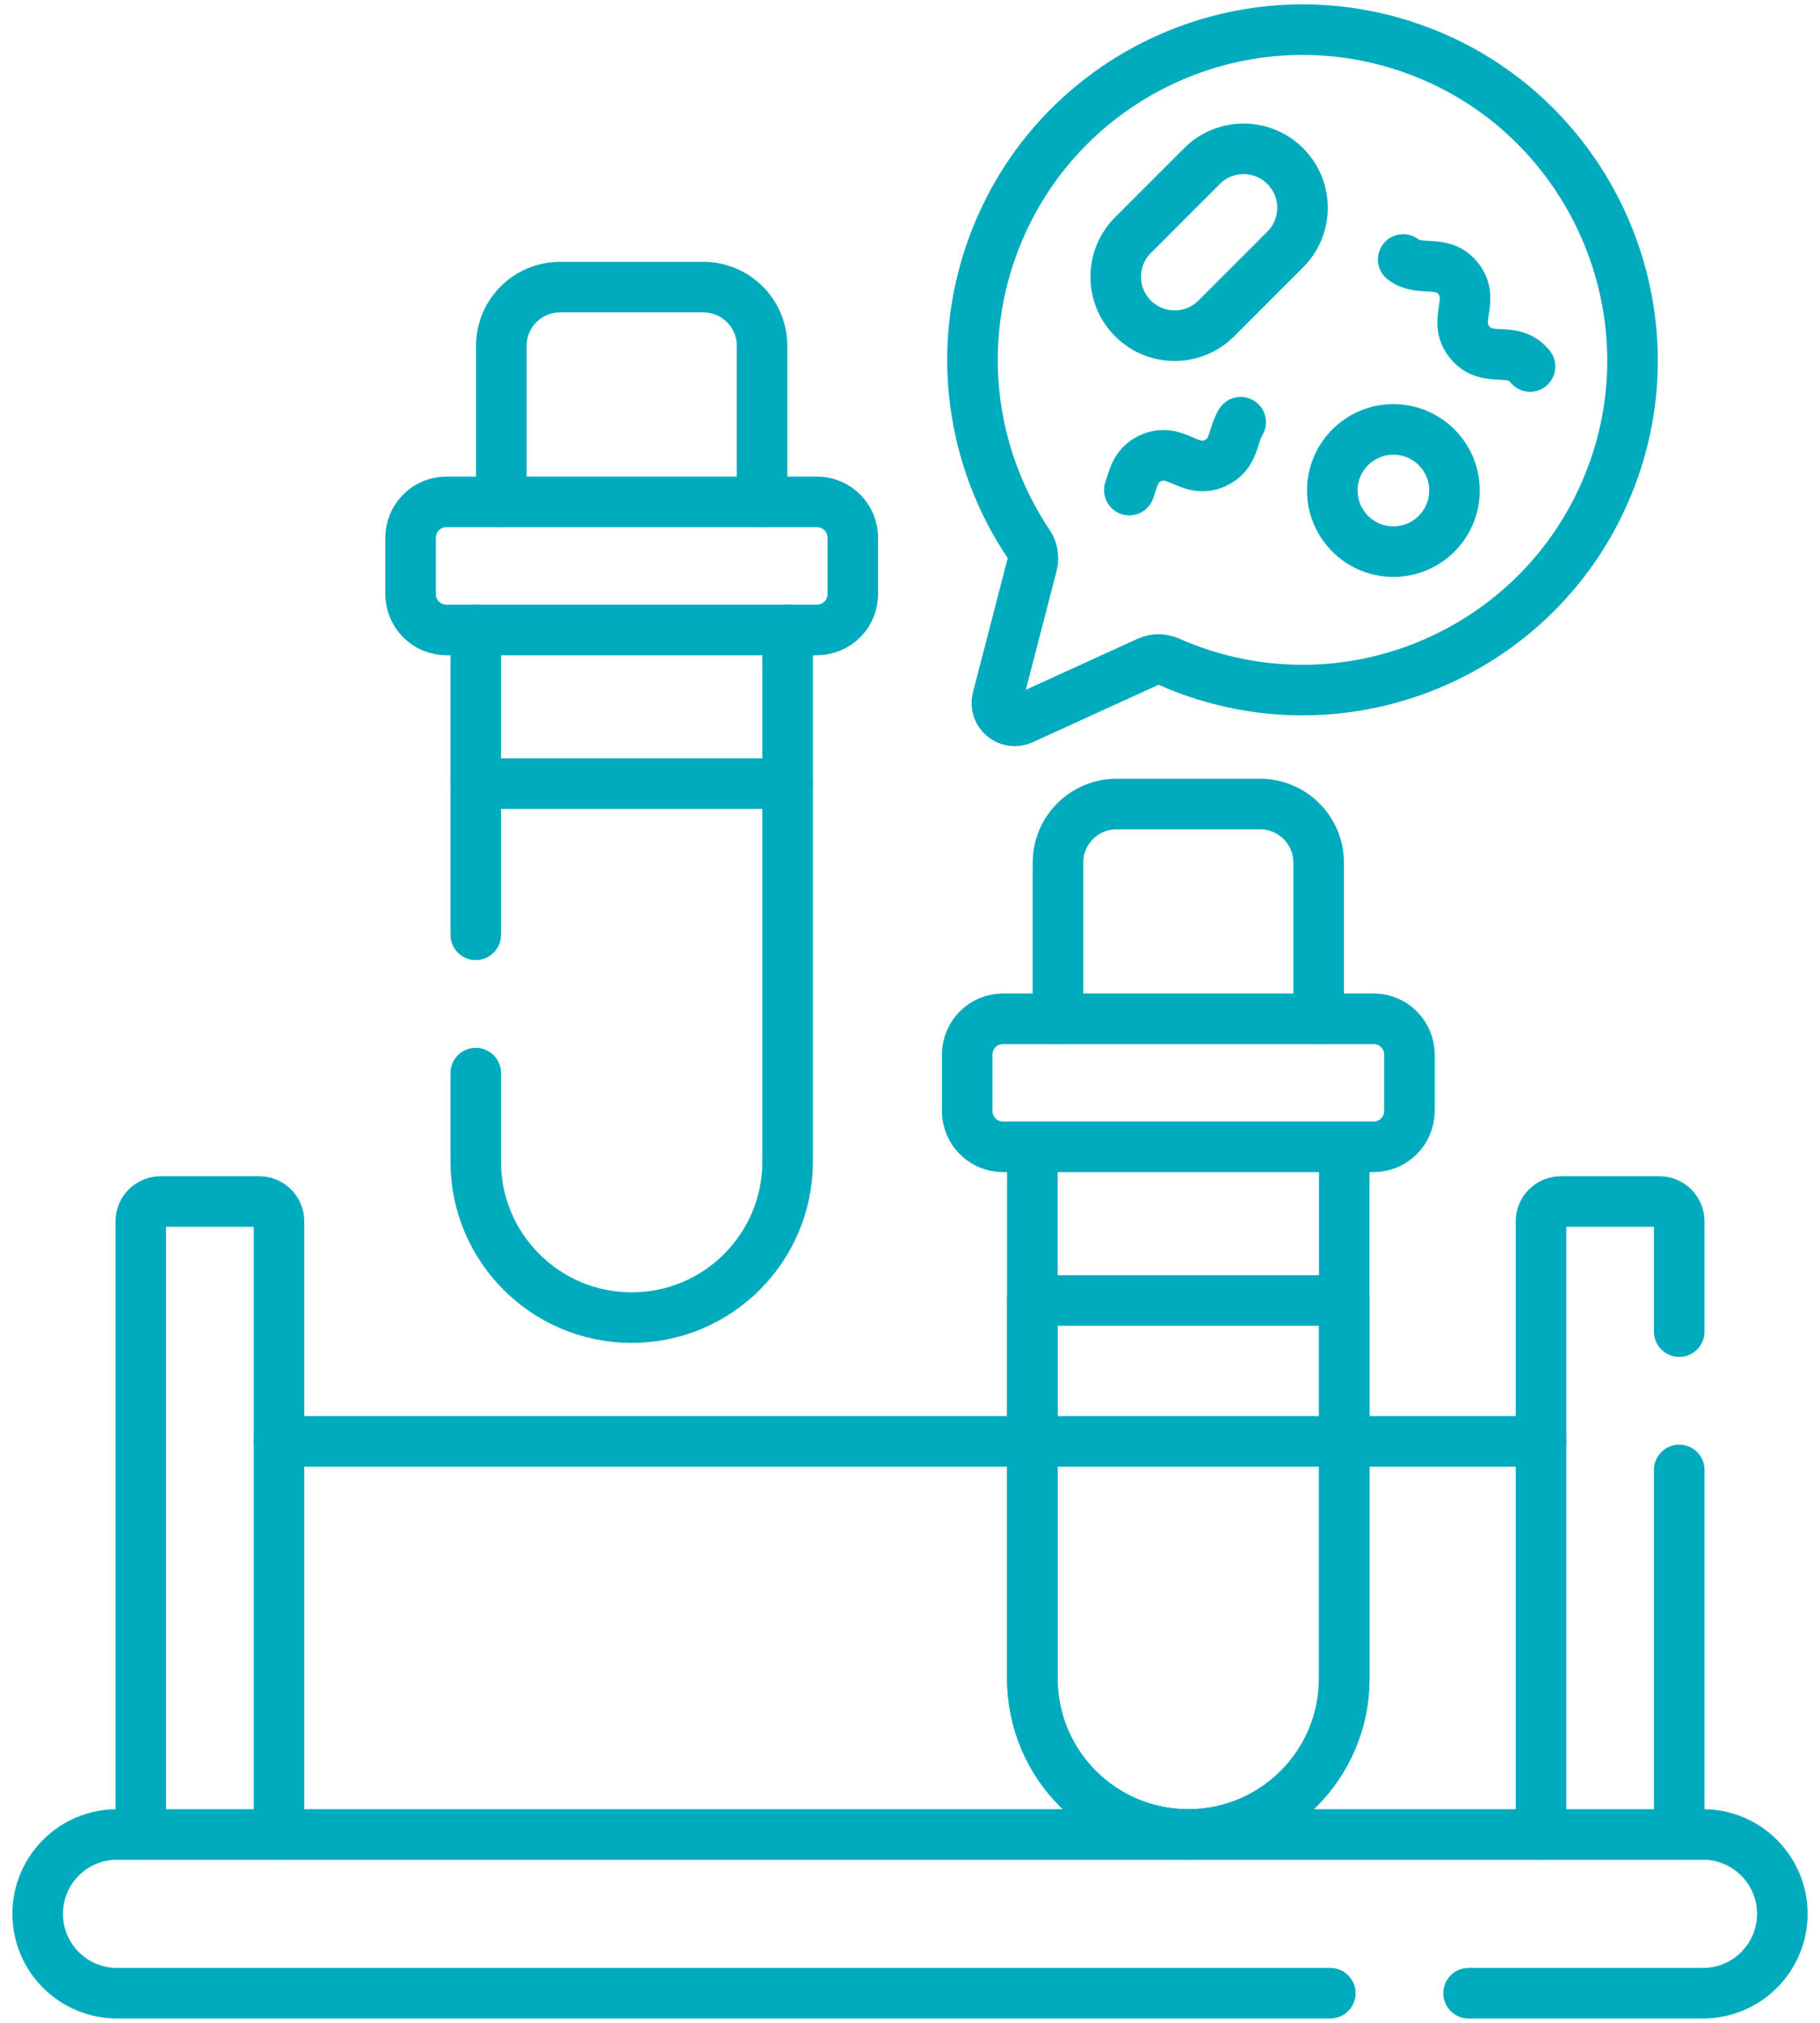
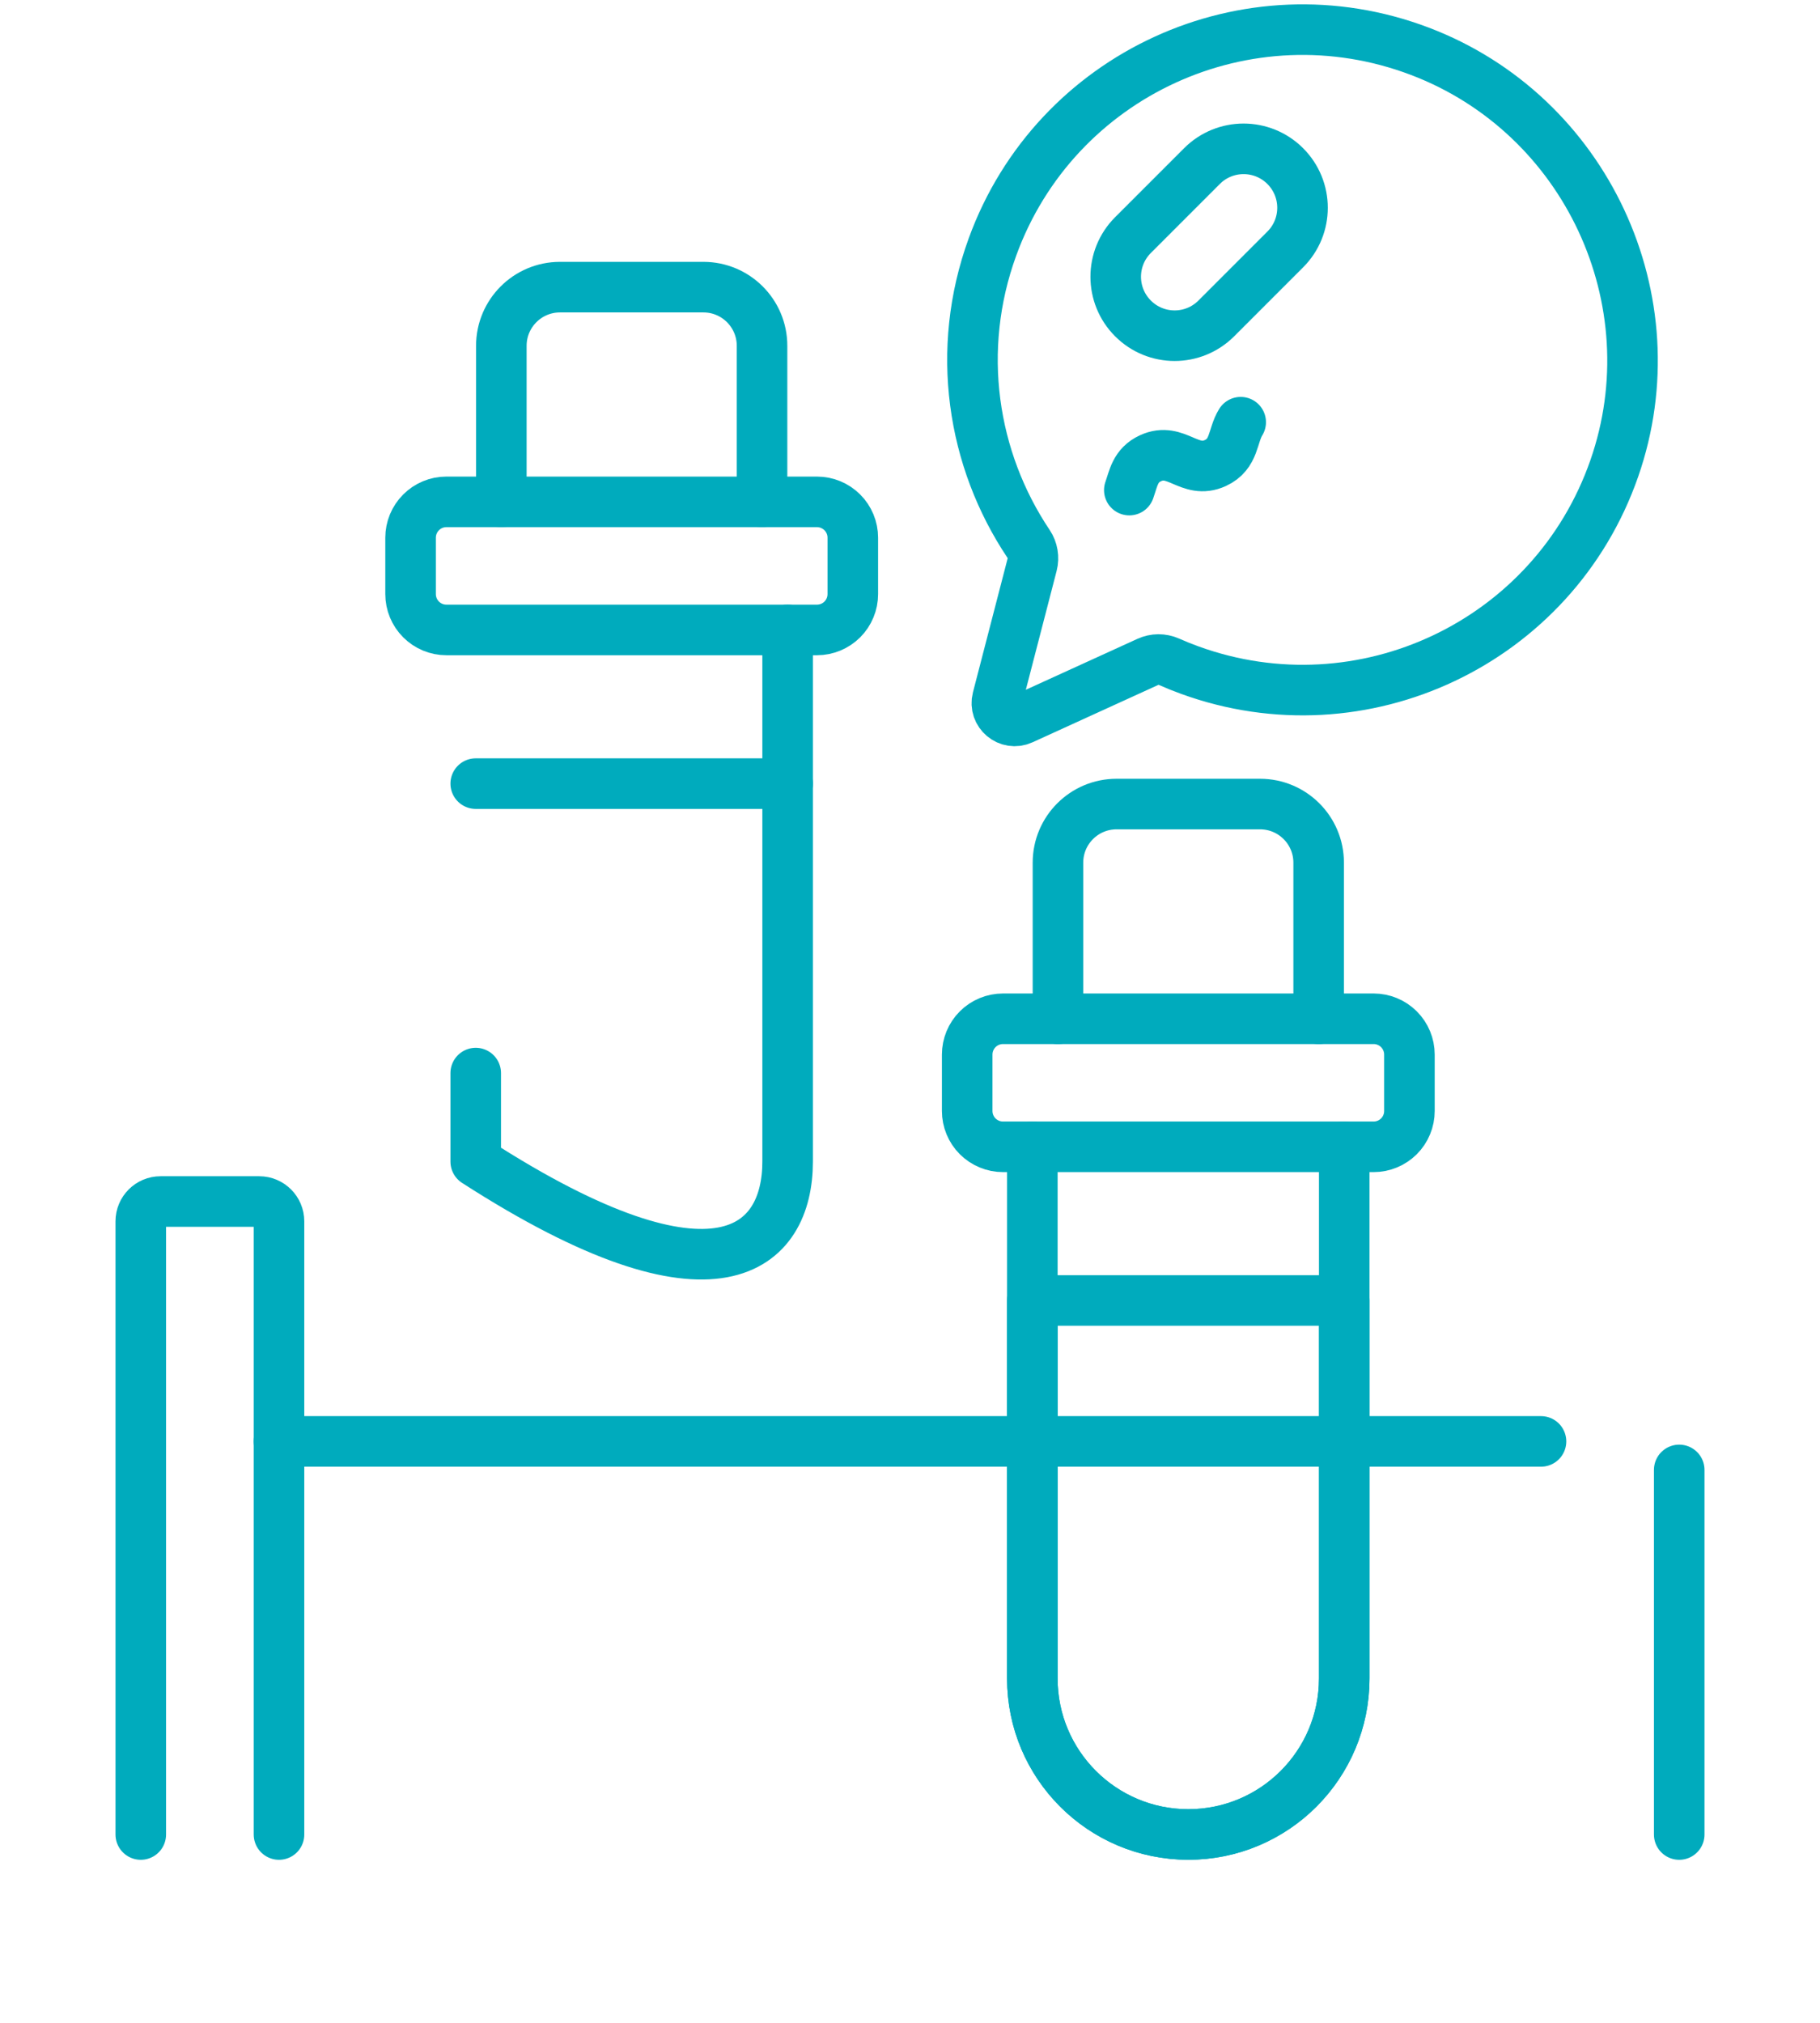
<svg xmlns="http://www.w3.org/2000/svg" width="54" height="60" viewBox="0 0 54 60" fill="none">
  <path d="M30.63 34.016V49.786C30.63 52.342 32.702 54.413 35.257 54.413C37.813 54.413 39.884 52.342 39.884 49.786V34.016" stroke="#00ABBD" stroke-width="1.5" stroke-miterlimit="10" stroke-linecap="round" stroke-linejoin="round" />
  <path d="M28.697 32.954V31.28C28.697 30.998 28.809 30.728 29.008 30.529C29.207 30.33 29.477 30.218 29.759 30.218H40.756C41.038 30.218 41.308 30.33 41.507 30.529C41.706 30.728 41.818 30.998 41.818 31.28V32.954C41.818 33.093 41.791 33.231 41.737 33.36C41.684 33.489 41.606 33.606 41.507 33.705C41.408 33.803 41.291 33.882 41.162 33.935C41.033 33.989 40.895 34.016 40.756 34.016H29.759C29.62 34.016 29.482 33.989 29.353 33.935C29.224 33.882 29.107 33.803 29.008 33.705C28.909 33.606 28.831 33.489 28.778 33.36C28.724 33.231 28.697 33.093 28.697 32.954Z" stroke="#00ABBD" stroke-width="1.5" stroke-miterlimit="10" stroke-linecap="round" stroke-linejoin="round" />
  <path d="M39.125 30.218V25.588C39.125 24.627 38.346 23.849 37.385 23.849H33.13C32.169 23.849 31.39 24.627 31.39 25.588V30.218" stroke="#00ABBD" stroke-width="1.5" stroke-miterlimit="10" stroke-linecap="round" stroke-linejoin="round" />
  <path d="M30.63 38.574V49.786C30.63 52.342 32.702 54.413 35.257 54.413C37.813 54.413 39.884 52.342 39.884 49.786V38.574H30.63Z" stroke="#00ABBD" stroke-width="1.5" stroke-miterlimit="10" stroke-linecap="round" stroke-linejoin="round" />
-   <path d="M14.115 18.685V27.728" stroke="#00ABBD" stroke-width="1.5" stroke-miterlimit="10" stroke-linecap="round" stroke-linejoin="round" />
-   <path d="M14.115 31.829V34.455C14.115 37.01 16.187 39.082 18.742 39.082C21.298 39.082 23.369 37.01 23.369 34.455V18.685" stroke="#00ABBD" stroke-width="1.5" stroke-miterlimit="10" stroke-linecap="round" stroke-linejoin="round" />
+   <path d="M14.115 31.829V34.455C21.298 39.082 23.369 37.01 23.369 34.455V18.685" stroke="#00ABBD" stroke-width="1.5" stroke-miterlimit="10" stroke-linecap="round" stroke-linejoin="round" />
  <path d="M12.182 17.622V15.949C12.182 15.667 12.294 15.397 12.493 15.198C12.692 14.998 12.962 14.886 13.244 14.886H24.241C24.38 14.886 24.518 14.914 24.647 14.967C24.776 15.021 24.893 15.099 24.992 15.198C25.091 15.296 25.169 15.414 25.222 15.542C25.276 15.671 25.303 15.809 25.303 15.949V17.622C25.303 17.762 25.276 17.9 25.222 18.029C25.169 18.158 25.09 18.275 24.992 18.374C24.893 18.472 24.776 18.55 24.647 18.604C24.518 18.657 24.38 18.685 24.241 18.685H13.244C12.962 18.685 12.692 18.573 12.493 18.373C12.294 18.174 12.182 17.904 12.182 17.622Z" stroke="#00ABBD" stroke-width="1.5" stroke-miterlimit="10" stroke-linecap="round" stroke-linejoin="round" />
  <path d="M22.61 14.886V10.257C22.61 9.296 21.831 8.517 20.87 8.517H16.615C15.654 8.517 14.875 9.296 14.875 10.257V14.886" stroke="#00ABBD" stroke-width="1.5" stroke-miterlimit="10" stroke-linecap="round" stroke-linejoin="round" />
  <path d="M23.369 23.243H14.115" stroke="#00ABBD" stroke-width="1.5" stroke-miterlimit="10" stroke-linecap="round" stroke-linejoin="round" />
  <path d="M49.823 54.414V43.6" stroke="#00ABBD" stroke-width="1.5" stroke-miterlimit="10" stroke-linecap="round" stroke-linejoin="round" />
-   <path d="M45.722 54.414V36.226C45.722 35.902 45.985 35.639 46.309 35.639H49.236C49.561 35.639 49.823 35.902 49.823 36.226V39.498" stroke="#00ABBD" stroke-width="1.5" stroke-miterlimit="10" stroke-linecap="round" stroke-linejoin="round" />
  <path d="M8.278 54.414V36.226C8.278 35.902 8.015 35.639 7.691 35.639H4.764C4.439 35.639 4.177 35.902 4.177 36.226V54.414" stroke="#00ABBD" stroke-width="1.5" stroke-miterlimit="10" stroke-linecap="round" stroke-linejoin="round" />
  <path d="M29.447 7.325C31.312 2.199 37.012 -0.422 42.128 1.521C47.059 3.394 49.632 8.911 47.897 13.892C46.097 19.06 40.425 21.741 35.299 19.876C35.09 19.8 34.884 19.717 34.681 19.627C34.583 19.584 34.477 19.562 34.37 19.562C34.263 19.563 34.157 19.587 34.06 19.631L30.325 21.335C29.921 21.52 29.483 21.152 29.594 20.722L30.624 16.748C30.651 16.644 30.655 16.536 30.637 16.43C30.619 16.324 30.579 16.223 30.519 16.134C28.838 13.627 28.335 10.379 29.447 7.325Z" stroke="#00ABBD" stroke-width="1.5" stroke-miterlimit="10" stroke-linecap="round" stroke-linejoin="round" />
  <path d="M45.722 42.754H8.278" stroke="#00ABBD" stroke-width="1.5" stroke-miterlimit="10" stroke-linecap="round" stroke-linejoin="round" />
-   <path d="M43.573 59.121H50.528C51.828 59.121 52.882 58.067 52.882 56.767C52.882 55.467 51.828 54.413 50.528 54.413H3.472C2.172 54.413 1.118 55.467 1.118 56.767C1.118 58.067 2.172 59.121 3.472 59.121H39.471" stroke="#00ABBD" stroke-width="1.5" stroke-miterlimit="10" stroke-linecap="round" stroke-linejoin="round" />
-   <path d="M41.343 12.737C40.341 12.737 39.53 13.548 39.53 14.549C39.53 15.551 40.341 16.362 41.343 16.362C42.344 16.362 43.155 15.551 43.155 14.549C43.155 13.548 42.344 12.737 41.343 12.737Z" stroke="#00ABBD" stroke-width="1.5" stroke-miterlimit="10" stroke-linecap="round" stroke-linejoin="round" />
  <path d="M38.134 7.399L36.088 9.445C35.405 10.128 34.298 10.128 33.616 9.445C32.933 8.763 32.933 7.656 33.616 6.973L35.662 4.927C36.344 4.244 37.451 4.244 38.134 4.927C38.817 5.61 38.817 6.717 38.134 7.399Z" stroke="#00ABBD" stroke-width="1.5" stroke-miterlimit="10" stroke-linecap="round" stroke-linejoin="round" />
-   <path d="M41.633 7.696C42.144 8.084 42.778 7.665 43.259 8.254C43.793 8.908 43.072 9.497 43.607 10.152C44.141 10.806 44.863 10.216 45.397 10.871" stroke="#00ABBD" stroke-width="1.5" stroke-miterlimit="10" stroke-linecap="round" stroke-linejoin="round" />
  <path d="M33.507 14.537C33.632 14.186 33.679 13.802 34.136 13.592C34.903 13.24 35.292 14.086 36.06 13.734C36.636 13.469 36.561 12.927 36.812 12.523" stroke="#00ABBD" stroke-width="1.5" stroke-miterlimit="10" stroke-linecap="round" stroke-linejoin="round" />
</svg>